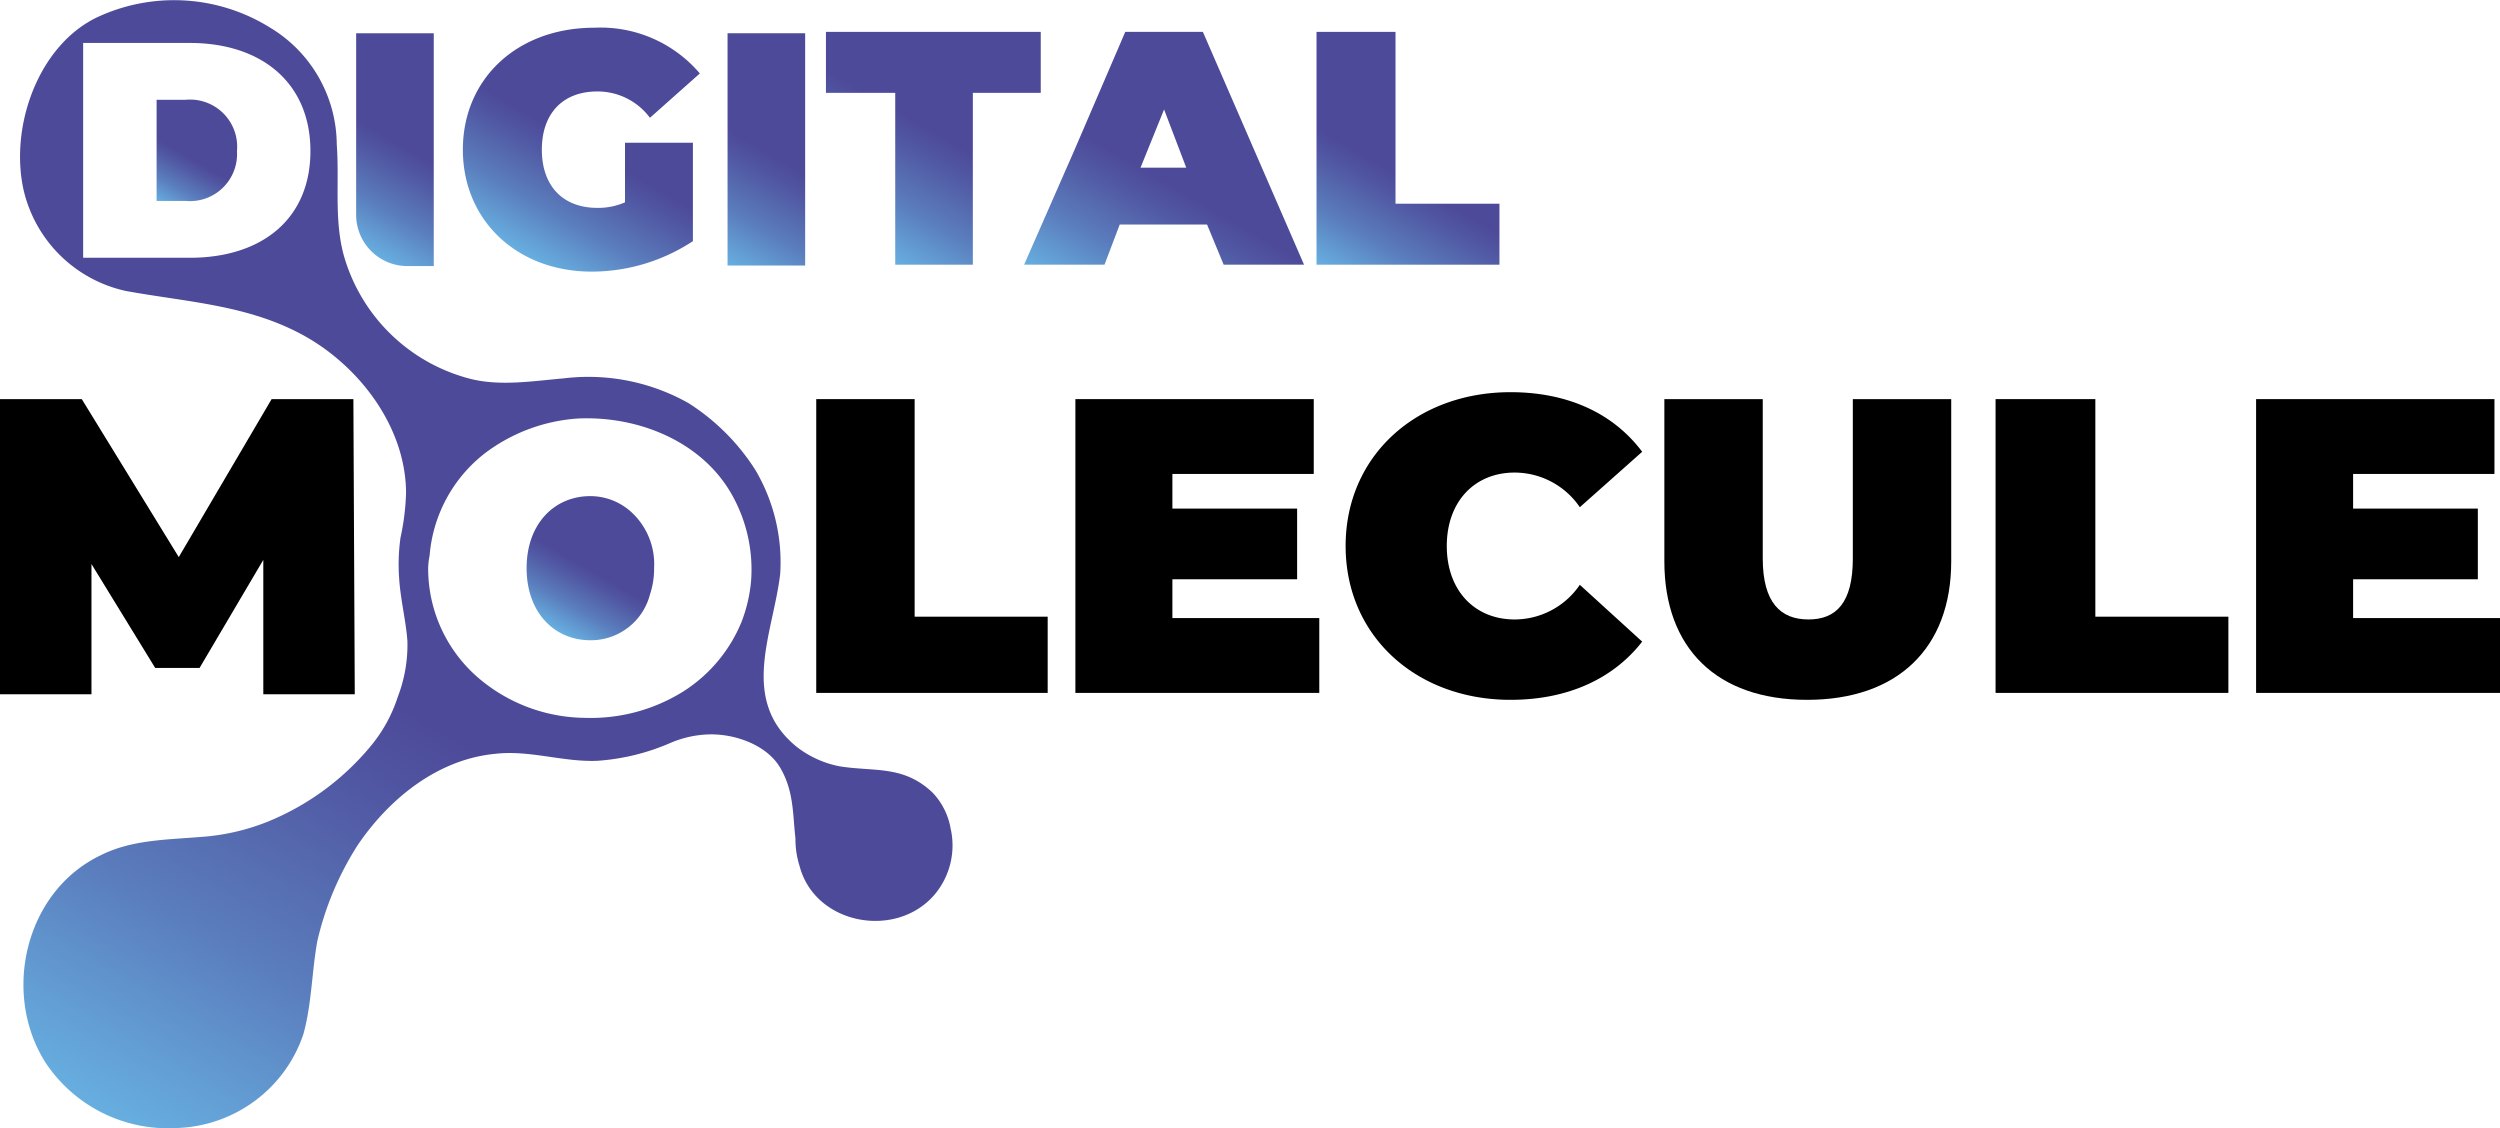
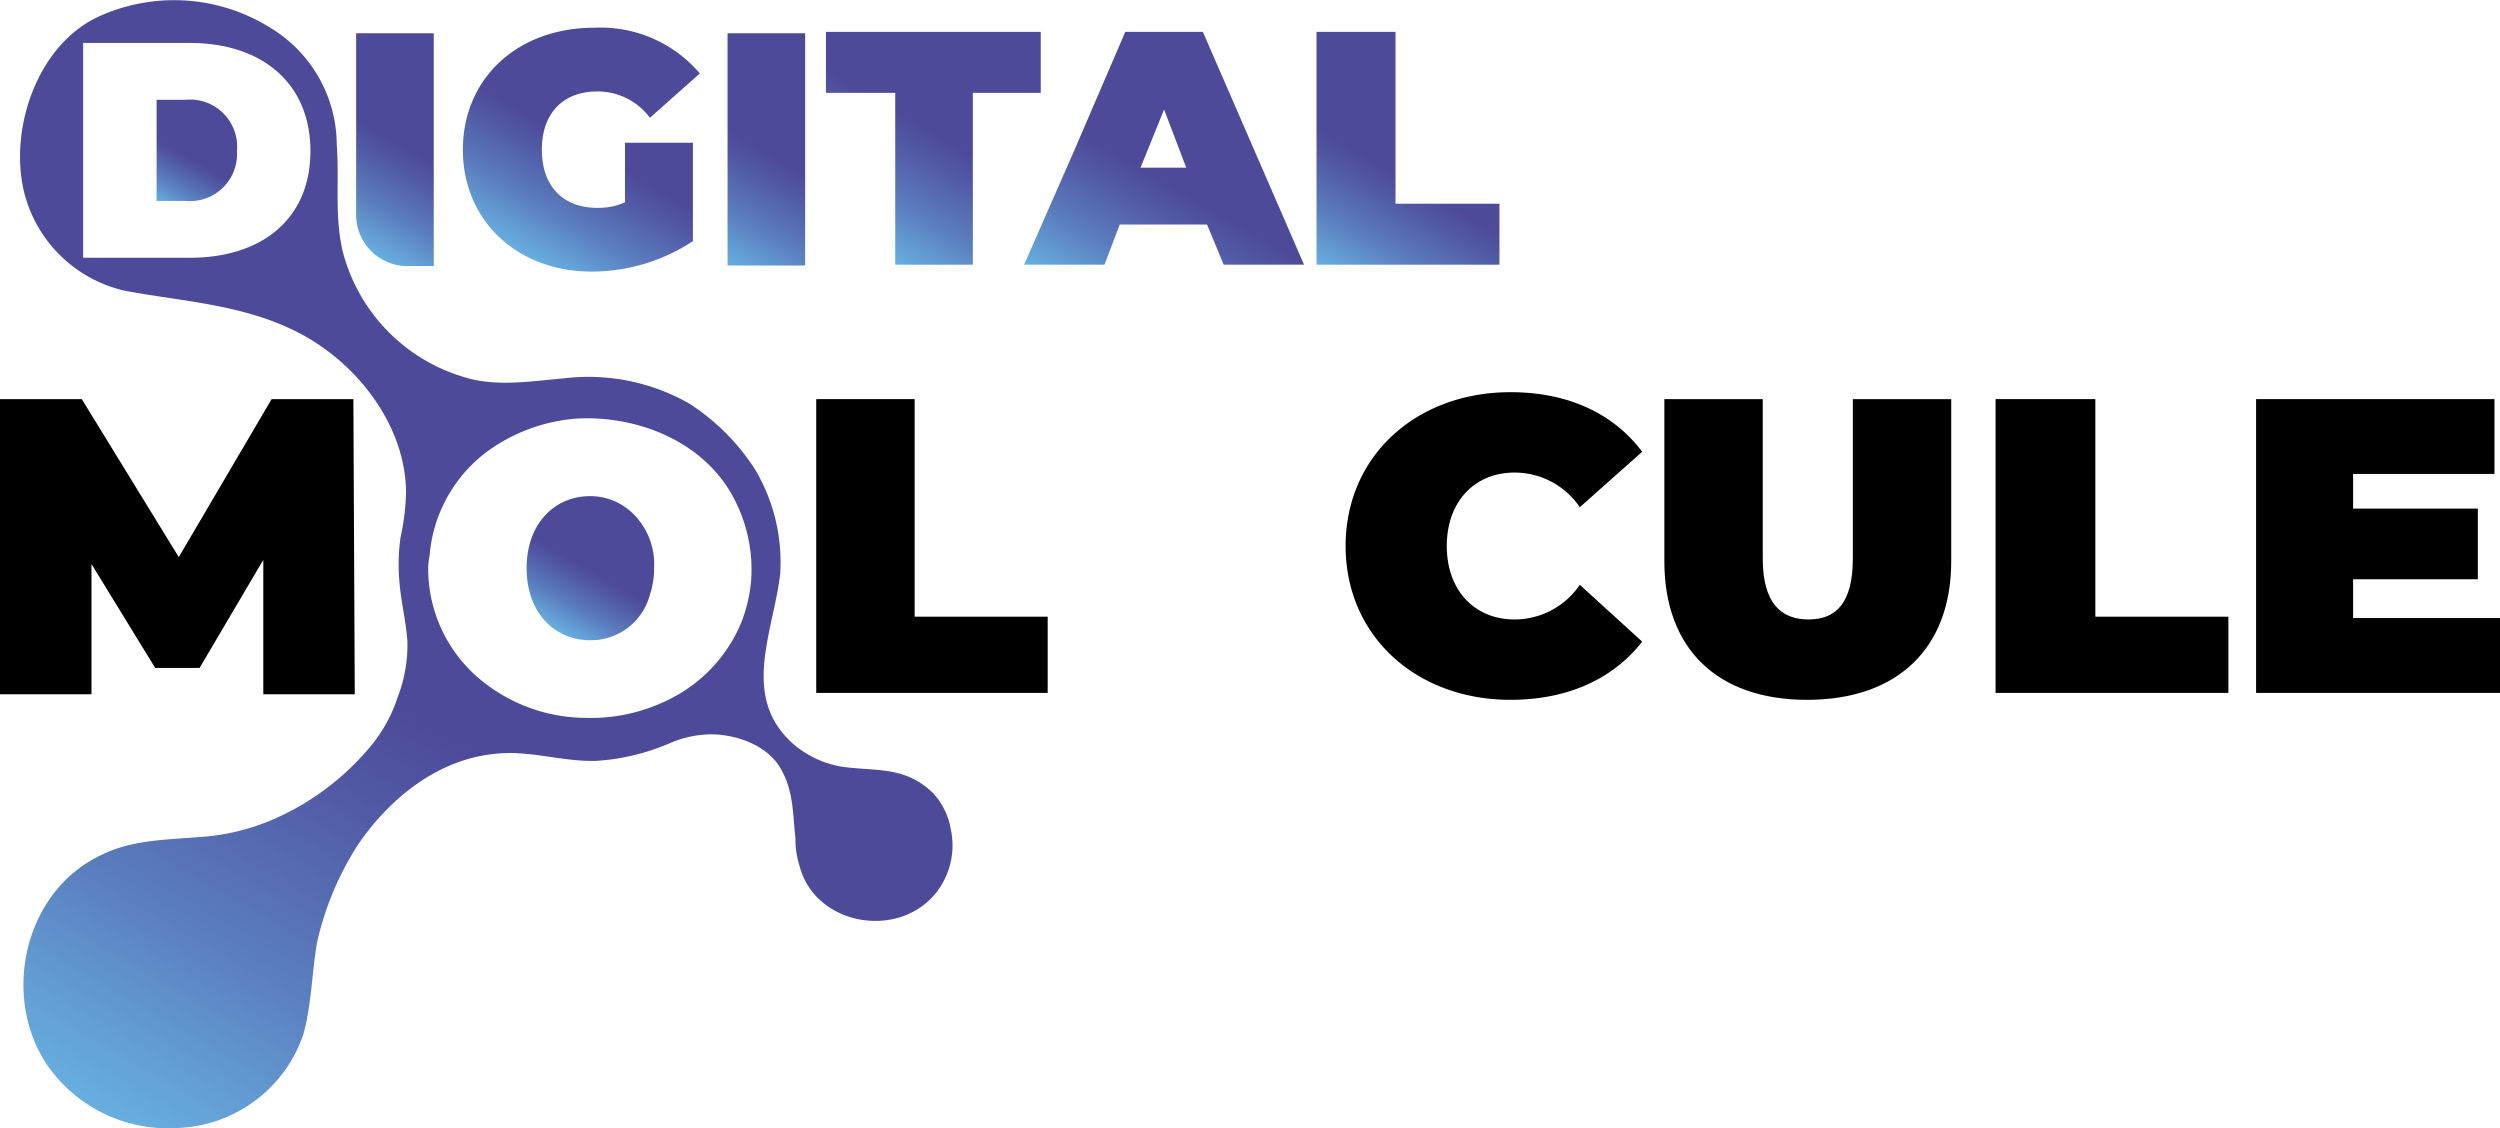
<svg xmlns="http://www.w3.org/2000/svg" xmlns:xlink="http://www.w3.org/1999/xlink" id="Layer_1" data-name="Layer 1" viewBox="0 0 180.4 81.4">
  <defs>
    <style>.cls-1{fill:none;}.cls-2{fill:url(#linear-gradient);}.cls-3{fill:url(#linear-gradient-2);}.cls-4{fill:url(#linear-gradient-3);}.cls-5{fill:url(#linear-gradient-4);}.cls-6{fill:url(#linear-gradient-5);}.cls-7{fill:url(#linear-gradient-6);}.cls-8{fill:url(#linear-gradient-7);}.cls-9{fill:url(#linear-gradient-8);}.cls-10{fill:url(#linear-gradient-9);}</style>
    <linearGradient id="linear-gradient" x1="15.93" y1="16.18" x2="19.97" y2="9.19" gradientUnits="userSpaceOnUse">
      <stop offset="0" stop-color="#67afe0" />
      <stop offset="0.21" stop-color="#5a7cbc" />
      <stop offset="0.4" stop-color="#5158a3" />
      <stop offset="0.49" stop-color="#4d4a99" />
      <stop offset="0.83" stop-color="#4d4a99" />
    </linearGradient>
    <linearGradient id="linear-gradient-2" x1="13.2" y1="82.63" x2="50.15" y2="18.64" xlink:href="#linear-gradient" />
    <linearGradient id="linear-gradient-3" x1="44.63" y1="47.01" x2="49.72" y2="38.18" xlink:href="#linear-gradient" />
    <linearGradient id="linear-gradient-4" x1="29.43" y1="18.75" x2="37.42" y2="4.9" xlink:href="#linear-gradient" />
    <linearGradient id="linear-gradient-5" x1="42.95" y1="20.3" x2="52.07" y2="4.51" xlink:href="#linear-gradient" />
    <linearGradient id="linear-gradient-6" x1="50.94" y1="18.28" x2="59.61" y2="3.27" xlink:href="#linear-gradient" />
    <linearGradient id="linear-gradient-7" x1="61.2" y1="17.14" x2="71.1" y2="0" xlink:href="#linear-gradient" />
    <linearGradient id="linear-gradient-8" x1="85.2" y1="24.57" x2="95.68" y2="6.42" xlink:href="#linear-gradient" />
    <linearGradient id="linear-gradient-9" x1="96.35" y1="19.84" x2="105.02" y2="4.83" xlink:href="#linear-gradient" />
  </defs>
  <polygon points="58.9 28.8 66 28.8 66 44.5 75.6 44.5 75.6 50 58.9 50 58.9 28.8" />
-   <polygon points="95.2 44.6 95.2 50 77.6 50 77.6 28.8 94.8 28.8 94.8 34.2 84.6 34.2 84.6 36.7 93.6 36.7 93.6 41.8 84.6 41.8 84.6 44.6 95.2 44.6" />
  <path d="M101.7,41c0-6.5,5.1-11.1,11.9-11.1,4.1,0,7.4,1.5,9.5,4.3l-4.5,4a5.7,5.7,0,0,0-4.7-2.5c-2.9,0-4.9,2.1-4.9,5.3s2,5.3,4.9,5.3a5.7,5.7,0,0,0,4.7-2.5l4.5,4.1c-2.1,2.7-5.4,4.2-9.5,4.2-6.8,0-11.9-4.6-11.9-11.1" transform="translate(-4.6 -1.6)" />
  <path d="M124.7,42.1V30.4h7.1V41.9c0,3.2,1.3,4.4,3.3,4.4s3.2-1.2,3.2-4.4V30.4h7.1V42.1c0,6.3-3.9,10-10.4,10s-10.3-3.7-10.3-10" transform="translate(-4.6 -1.6)" />
  <polygon points="144 28.8 151.2 28.8 151.2 44.5 160.8 44.5 160.8 50 144 50 144 28.8" />
  <polygon points="180.4 44.6 180.4 50 162.8 50 162.8 28.8 180 28.8 180 34.2 169.8 34.2 169.8 36.7 178.8 36.7 178.8 41.8 169.8 41.8 169.8 44.6 180.4 44.6" />
  <polygon points="25.6 50.1 19 50.1 19 40.4 14.4 48.2 11.2 48.2 6.6 40.7 6.6 50.1 0 50.1 0 28.8 5.9 28.8 12.9 40.2 19.6 28.8 25.5 28.8 25.6 50.1" />
  <path class="cls-1" d="M48.6,31.9H47.2c-6.7,0-11.7,4.5-11.7,10.8s5,10.8,11.7,10.8a13.4,13.4,0,0,0,4.6-.8l1.4-.6a10.6,10.6,0,0,0,4.9-5.5,10,10,0,0,0,.7-3.9C58.8,36.8,54.6,32.5,48.6,31.9Zm2.9,12.6a4.4,4.4,0,0,1-4.3,3.3c-2.6,0-4.6-2-4.6-5.2s2-5.2,4.6-5.2a4.4,4.4,0,0,1,2.9,1.1,5.1,5.1,0,0,1,1.7,4.1A5.8,5.8,0,0,1,51.5,44.5Z" transform="translate(-4.6 -1.6)" />
  <path class="cls-2" d="M18,8.8H15.9v7.3H18a3.4,3.4,0,0,0,3.7-3.6A3.4,3.4,0,0,0,18,8.8Z" transform="translate(-4.6 -1.6)" />
  <path class="cls-3" d="M71.9,58.8c-2.1-2-4.2-1.5-6.7-1.9a7.3,7.3,0,0,1-3.1-1.4c-4.2-3.4-1.7-8.2-1.2-12.5a13.1,13.1,0,0,0-1.8-7.5,15.7,15.7,0,0,0-4.8-4.8,14.7,14.7,0,0,0-9-1.8c-2.3.2-4.7.6-6.9,0a12.8,12.8,0,0,1-9-8.9c-.7-2.6-.3-5.3-.5-8a9.9,9.9,0,0,0-4.8-8.4,13.1,13.1,0,0,0-12.6-.7C7.3,5,5.3,10.8,6.3,15.3a9.7,9.7,0,0,0,7.4,7.3c4.4.8,8.8,1,12.8,3.2s7.4,6.6,7.4,11.4a17.5,17.5,0,0,1-.4,3.2,13.8,13.8,0,0,0-.1,2.9c.1,1.6.5,3.1.6,4.6a10.5,10.5,0,0,1-.7,4,10.7,10.7,0,0,1-2,3.6,18.9,18.9,0,0,1-7.4,5.4A15.9,15.9,0,0,1,19,62c-2.4.2-4.9.2-7.1,1.3-5.5,2.6-7.2,10-4,15A10.6,10.6,0,0,0,17.3,83a10,10,0,0,0,6-2.2,9.9,9.9,0,0,0,3.2-4.6c.6-2.2.6-4.5,1-6.7a22,22,0,0,1,2.9-6.9c2.3-3.4,5.8-6.2,9.9-6.6,2.5-.3,4.9.6,7.4.5A15.9,15.9,0,0,0,53,55.2a7.6,7.6,0,0,1,2.6-.6c1.9-.1,4.3.7,5.3,2.4s.9,3.4,1.1,5.1a6.4,6.4,0,0,0,.3,2c1.1,4.2,6.9,5.3,9.7,2.1a5.5,5.5,0,0,0,1.2-4.8A5,5,0,0,0,71.9,58.8ZM18.3,20.2H10.6V4.7h7.7c5.2,0,8.7,2.9,8.7,7.8S23.5,20.2,18.3,20.2ZM58.1,46.5a10.8,10.8,0,0,1-4.2,5,12.6,12.6,0,0,1-7.1,1.9,12,12,0,0,1-7.7-2.9,10.4,10.4,0,0,1-3.6-7.6,4.9,4.9,0,0,1,.1-1.2,10.4,10.4,0,0,1,4-7.4,12.5,12.5,0,0,1,6.7-2.5c4.3-.2,8.8,1.6,11,5.3a11,11,0,0,1,1.5,6.4A10.9,10.9,0,0,1,58.1,46.5Z" transform="translate(-4.6 -1.6)" />
  <path class="cls-4" d="M50.1,38.5a4.4,4.4,0,0,0-2.9-1.1c-2.6,0-4.6,2-4.6,5.2s2,5.2,4.6,5.2a4.4,4.4,0,0,0,4.3-3.3,5.8,5.8,0,0,0,.3-1.9A5.1,5.1,0,0,0,50.1,38.5Z" transform="translate(-4.6 -1.6)" />
  <path class="cls-5" d="M30.3,4h5.6V20.8h-2a3.7,3.7,0,0,1-3.6-3.7Z" transform="translate(-4.6 -1.6)" />
  <path class="cls-6" d="M49.7,11.9h4.9V19a13.3,13.3,0,0,1-7.3,2.2c-5.4,0-9.3-3.7-9.3-8.8s3.9-8.8,9.5-8.8a9.4,9.4,0,0,1,7.6,3.3l-3.6,3.2a4.7,4.7,0,0,0-3.8-1.9c-2.5,0-4,1.6-4,4.2s1.5,4.2,4,4.2a4.8,4.8,0,0,0,2-.4Z" transform="translate(-4.6 -1.6)" />
  <rect class="cls-7" x="52.5" y="2.4" width="5.6" height="16.76" />
  <polygon class="cls-8" points="64.6 6.7 59.6 6.7 59.6 2.3 75.1 2.3 75.1 6.7 70.2 6.7 70.2 19.1 64.6 19.1 64.6 6.7" />
  <path class="cls-9" d="M91.7,17.8H85.4l-1.1,2.9H78.5l3.6-8.2,3.7-8.6h5.6l7.3,16.8H92.9Zm-1.5-4.1L88.6,9.5l-1.7,4.2Z" transform="translate(-4.6 -1.6)" />
  <polygon class="cls-10" points="95 2.3 100.7 2.3 100.7 14.7 108.2 14.7 108.2 19.1 95 19.1 95 2.3" />
</svg>